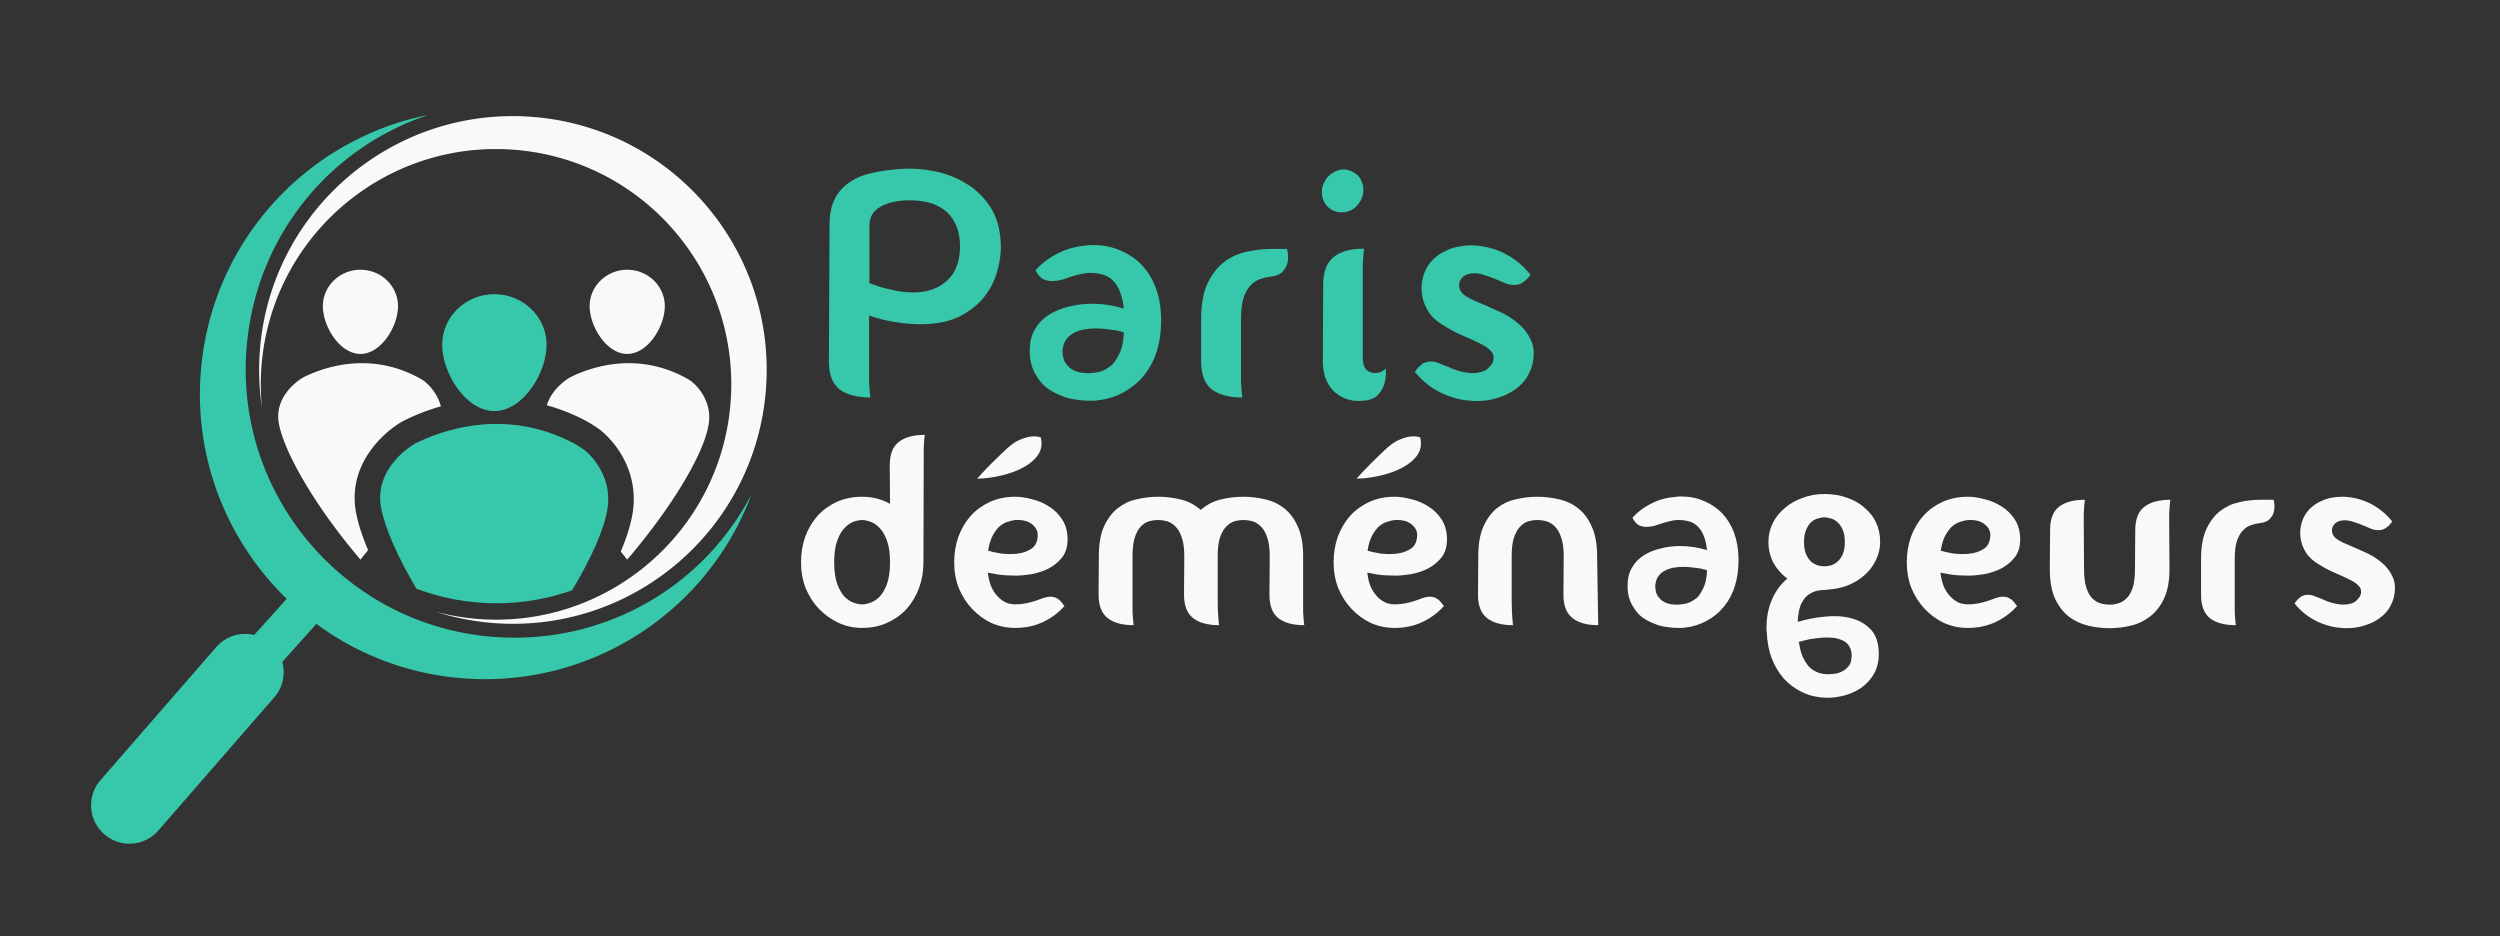
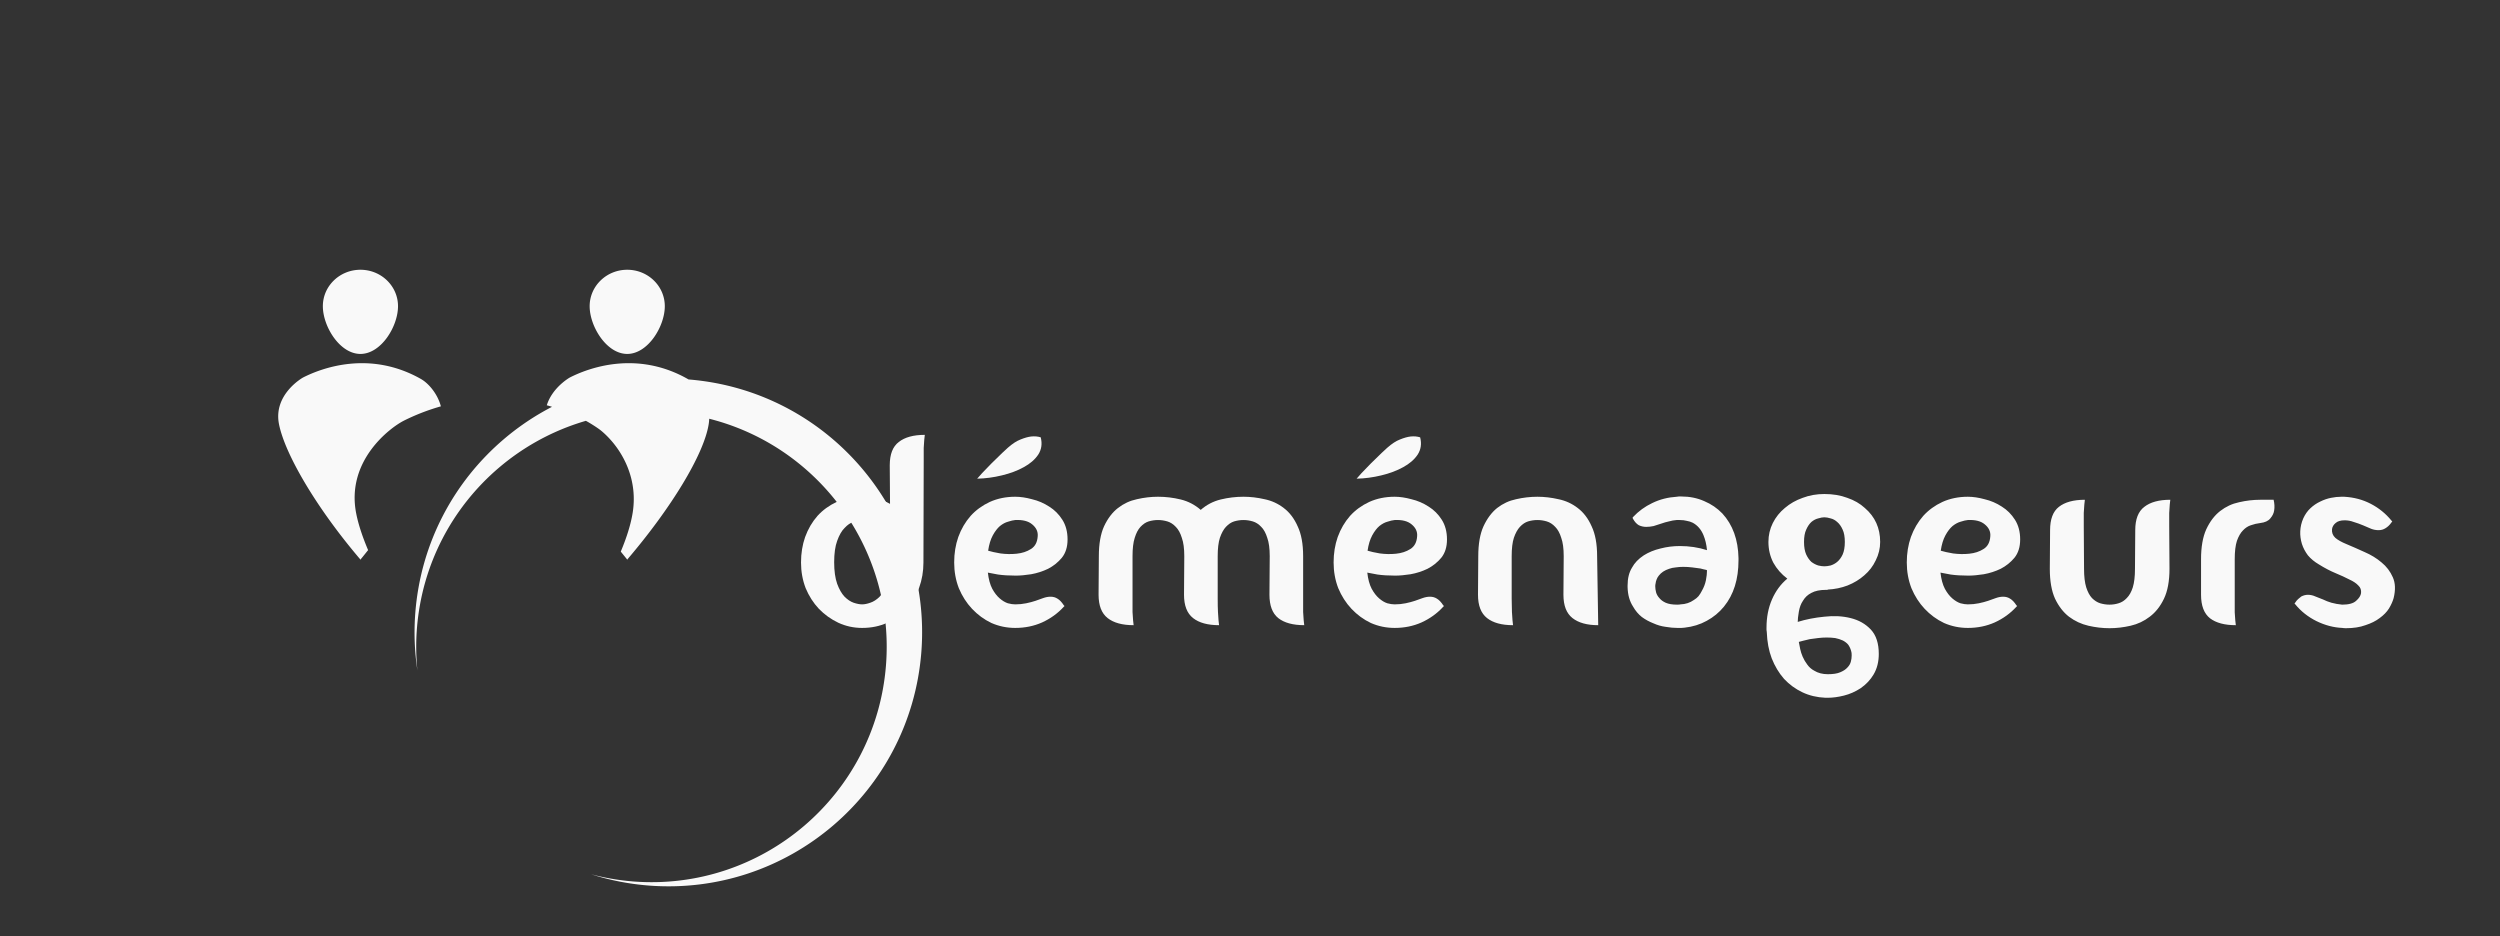
<svg xmlns="http://www.w3.org/2000/svg" xmlns:xlink="http://www.w3.org/1999/xlink" width="566" height="212">
  <rect width="100%" height="100%" fill="#333333" stroke="none" />
-   <path d="M111.524 144.173c-33.38-2.66-58.365-31.983-55.705-65.366 1.985-24.907 18.494-45.28 41.185-52.799-27.664 5.519-49.2 28.8-51.54 58.129-1.585 19.929 6.106 38.493 19.444 51.437l-7.357 8.185c-3.038-.719-6.356.186-8.551 2.704l-26.362 30.29a8.69 8.69 0 0 0 .962 12.114c3.561 3.104 8.95 2.793 12.13-.7l26.356-30.283a8.65 8.65 0 0 0 1.817-8.033l7.726-8.597a64.06 64.06 0 0 0 32.992 12.301c29.32 2.338 55.714-15.248 65.543-41.686-11.012 21.21-33.741 34.291-58.64 32.304z" fill="#37c8ab" />
-   <path d="M81.604 80.13c4.699 0 8.507-6.248 8.507-10.806s-3.808-8.25-8.507-8.25-8.51 3.695-8.51 8.25 3.812 10.806 8.51 10.806zm18.211 11.862c-.837-3.13-3.048-5.33-4.344-6.084v-.01c-11.762-6.766-22.776-2.496-26.795-.463-.136.056-6.851 3.846-5.512 10.593 1.36 6.869 8.582 19.086 18.353 30.556 0 0 .058.139.089.102.03.035.083-.102.083-.102.572-.676 1.091-1.357 1.651-2.034-1.191-2.819-2.176-5.658-2.693-8.285-2.381-12.02 7.775-19.492 10.723-20.99l-.006-.003c2.708-1.356 5.538-2.454 8.452-3.279zm42.19-11.862c4.699 0 8.507-6.248 8.507-10.806s-3.808-8.25-8.507-8.25-8.508 3.695-8.508 8.25 3.811 10.806 8.508 10.806zm13.867 5.778v-.01c-11.756-6.766-22.78-2.496-26.802-.463-.099.04-4.015 2.269-5.276 6.321a43.6 43.6 0 0 1 9.049 3.627c.454.241 2.359 1.387 3.267 2.133 4.303 3.578 8.436 10.32 7.134 18.528-.412 2.592-1.321 5.549-2.701 8.84l1.375 1.699s.058.139.089.102c.03.035.083-.102.083-.102 9.781-11.47 17.264-23.635 18.359-30.556.835-5.263-2.772-9.076-4.576-10.119zm-35.187-59.434c-31.63-2.525-59.318 21.082-61.837 52.72a57.67 57.67 0 0 0 .463 13.141 53.69 53.69 0 0 1-.101-9.55c2.336-29.326 27.994-51.211 57.325-48.869 29.32 2.335 51.187 28.007 48.858 57.333-2.34 29.326-28.004 51.206-57.324 48.872a54.22 54.22 0 0 1-9.415-1.616c4.189 1.337 8.517 2.188 12.9 2.539 31.636 2.524 59.317-21.085 61.84-52.719s-21.079-59.329-52.711-61.851z" fill="#f9f9f9" />
-   <path d="M132.419 101.965c-.448-.371-1.951-1.298-2.306-1.489-15.924-8.538-30.681-2.806-36.146-.047-.189.08-9.517 5.342-7.654 14.713.914 4.623 3.75 10.997 7.966 18.144 5.791 2.182 11.93 3.298 18.118 3.294 6.003 0 11.756-1.039 17.12-2.929 4.364-7.277 7.276-13.775 8.025-18.509.984-6.244-2.517-11.009-5.123-13.176zm-20.494-8.903c6.526 0 11.821-8.677 11.821-15.002s-5.295-11.457-11.821-11.457-11.815 5.13-11.815 11.457 5.289 15.002 11.815 15.002zm84.842-10.192q0 2.276 0 3.671.073 1.322.147 2.129.073.881.147 1.322-4.479 0-6.975-1.836-2.423-1.909-2.423-6.314l.147-31.057q0-3.524 1.248-5.874 1.248-2.349 3.451-3.744 2.203-1.468 5.139-2.056 3.01-.661 6.534-.881 3.451-.22 7.269.514 3.818.734 7.122 2.717 3.304 1.909 5.507 5.213 2.276 3.304 2.496 8.37.147 3.084-.808 6.388-.881 3.231-3.01 5.874-2.129 2.643-5.653 4.405-3.524 1.689-8.59 1.689-2.496 0-4.626-.294-2.056-.294-3.671-.661-1.909-.441-3.451-1.028zm10.132-16.667q4.699 0 7.636-2.79 3.01-2.79 2.79-8.37-.147-2.937-1.322-4.919-1.101-1.982-2.937-3.084-1.762-1.101-4.112-1.468-2.349-.367-4.772-.147-2.203.22-3.598.808-1.395.514-2.276 1.322-.808.734-1.175 1.689-.294.954-.294 1.909v12.922q1.322.587 2.937 1.028 1.395.367 3.157.734 1.836.367 3.965.367zm30.571 5.066q1.982-1.248 4.479-1.836 2.496-.661 5.213-.661 3.818 0 7.269 1.101-.22-2.276-.954-4.038-.954-2.276-2.863-3.304-.734-.367-1.615-.514-.808-.22-1.909-.22h-.808q-1.028.073-2.056.367-1.028.22-2.056.587-1.028.367-2.056.661-1.028.22-1.982.22-1.028 0-1.982-.441-.881-.514-1.542-1.689l-.147-.294.147-.22q2.203-2.349 5.139-3.744 3.01-1.468 6.534-1.689.367-.073.587-.073.294 0 .661 0 3.377 0 6.167 1.248 2.79 1.175 4.846 3.304 4.185 4.552 4.332 11.968v.587q0 7.636-3.891 12.408-1.909 2.349-4.626 3.818-2.643 1.468-5.947 1.836-.441.073-.881.073-.441 0-.954 0-1.542 0-3.231-.294-1.689-.22-3.304-.954-1.689-.661-3.084-1.689-1.395-1.101-2.349-2.79-1.395-2.129-1.468-5.213v-.441q0-2.863 1.175-4.772 1.028-1.909 3.157-3.304zm15.198 3.524q-.954-.147-2.203-.294-1.175-.147-2.423-.147-1.028 0-1.982.147-.954.073-1.762.367-1.836.587-2.79 1.836-.367.441-.587 1.028-.22.514-.294 1.175-.073.22-.073.661 0 .734.22 1.615.22.808.881 1.542.587.734 1.689 1.248 1.175.514 3.084.514.587 0 .881-.073 2.056-.073 3.598-1.175.734-.441 1.248-1.028.514-.661.881-1.395.808-1.395 1.101-2.863.294-1.468.294-2.717-.073 0-.147 0 0-.073-.073-.073-.294-.073-.661-.147-.367-.073-.881-.22zm19.265-2.496q0-4.919 1.395-8.003 1.468-3.157 3.744-4.919 2.276-1.762 5.066-2.349 2.863-.661 5.653-.661h3.598q.367 1.542.147 2.863-.147 1.101-1.028 2.129-.808 1.028-2.717 1.248-1.248.147-2.496.587-1.175.367-2.129 1.395-.954.954-1.615 2.79-.587 1.836-.587 4.919v10.646q0 2.203 0 3.598.073 1.322.147 2.129.073.881.147 1.322-4.479 0-6.902-1.836-2.423-1.909-2.423-6.314zm36.078-26.799q-1.542 2.57-4.258 2.57-1.175 0-2.203-.514-1.101-.661-1.689-1.689-.587-1.101-.587-2.349 0-1.395.661-2.496.661-1.248 1.836-1.909 1.175-.734 2.423-.734 1.101 0 2.129.587 1.175.587 1.762 1.689.587 1.101.587 2.349 0 1.322-.661 2.496zm5.727 37.885q-.367.514-1.248.881-.881.294-1.762.147-.881-.147-1.542-.881-.661-.808-.661-2.57V63.413q0-2.203 0-3.524.073-1.395.147-2.203.073-.881.147-1.395-4.552 0-6.902 1.909-2.349 1.909-2.349 6.314l-.073 17.327q0 1.836.514 3.524.587 1.689 1.689 2.937 1.175 1.248 2.863 1.909 1.689.734 3.965.514 2.349-.147 3.451-1.322 1.101-1.248 1.468-2.57.441-1.542.294-3.451zm24.404-1.982q.147-1.248-.734-2.056-.808-.881-2.423-1.615-1.542-.808-3.671-1.689-2.129-.881-4.479-2.349-1.762-1.028-2.937-2.423-1.101-1.468-1.615-3.084-.514-1.689-.441-3.377.073-1.762.808-3.451.734-1.615 1.909-2.717 1.175-1.101 2.57-1.762 1.468-.734 2.937-1.028 1.468-.294 2.717-.294h.881q3.891.22 7.122 1.909 3.231 1.689 5.507 4.479l.22.22-.22.294q-.734 1.028-1.615 1.542-.808.514-1.836.514-1.028 0-1.982-.367-.954-.441-2.056-.881-1.395-.587-2.643-.954-1.175-.441-2.423-.441-1.615 0-2.423.734-.808.661-.954 1.615-.147 1.395.881 2.349 1.028.881 3.01 1.689 2.276.954 4.846 2.129 2.57 1.101 4.552 2.79 1.982 1.615 3.01 3.965 1.028 2.276.22 5.58-.367 1.322-1.248 2.79-.881 1.395-2.496 2.57-1.542 1.175-3.818 1.909-2.203.808-5.213.808-.587 0-.954-.073-3.524-.147-6.975-1.836-3.377-1.689-5.653-4.479l-.22-.22.22-.294q.367-.587.808-.954.441-.367.808-.661.881-.441 1.762-.441 1.028 0 1.982.441.954.367 2.056.808 1.028.514 2.276.881 1.322.367 2.863.514 2.643 0 3.744-1.028 1.175-1.028 1.322-2.056z" fill="#37c8ab" />
+   <path d="M81.604 80.13c4.699 0 8.507-6.248 8.507-10.806s-3.808-8.25-8.507-8.25-8.51 3.695-8.51 8.25 3.812 10.806 8.51 10.806zm18.211 11.862c-.837-3.13-3.048-5.33-4.344-6.084v-.01c-11.762-6.766-22.776-2.496-26.795-.463-.136.056-6.851 3.846-5.512 10.593 1.36 6.869 8.582 19.086 18.353 30.556 0 0 .058.139.089.102.03.035.083-.102.083-.102.572-.676 1.091-1.357 1.651-2.034-1.191-2.819-2.176-5.658-2.693-8.285-2.381-12.02 7.775-19.492 10.723-20.99l-.006-.003c2.708-1.356 5.538-2.454 8.452-3.279zm42.19-11.862c4.699 0 8.507-6.248 8.507-10.806s-3.808-8.25-8.507-8.25-8.508 3.695-8.508 8.25 3.811 10.806 8.508 10.806zm13.867 5.778v-.01c-11.756-6.766-22.78-2.496-26.802-.463-.099.04-4.015 2.269-5.276 6.321a43.6 43.6 0 0 1 9.049 3.627c.454.241 2.359 1.387 3.267 2.133 4.303 3.578 8.436 10.32 7.134 18.528-.412 2.592-1.321 5.549-2.701 8.84l1.375 1.699s.058.139.089.102c.03.035.083-.102.083-.102 9.781-11.47 17.264-23.635 18.359-30.556.835-5.263-2.772-9.076-4.576-10.119zc-31.63-2.525-59.318 21.082-61.837 52.72a57.67 57.67 0 0 0 .463 13.141 53.69 53.69 0 0 1-.101-9.55c2.336-29.326 27.994-51.211 57.325-48.869 29.32 2.335 51.187 28.007 48.858 57.333-2.34 29.326-28.004 51.206-57.324 48.872a54.22 54.22 0 0 1-9.415-1.616c4.189 1.337 8.517 2.188 12.9 2.539 31.636 2.524 59.317-21.085 61.84-52.719s-21.079-59.329-52.711-61.851z" fill="#f9f9f9" />
  <g fill="#f9f9f9">
    <path d="M209.067 127.344q0 3.038-.992 5.766-.992 2.666-2.79 4.712-1.798 1.984-4.402 3.162-2.542 1.178-5.704 1.178-2.852 0-5.394-1.178-2.48-1.178-4.402-3.162-1.86-1.984-2.976-4.65-1.054-2.728-1.054-5.828 0-3.1.93-5.766.992-2.728 2.79-4.774 1.798-1.984 4.34-3.162 2.604-1.178 5.766-1.178 3.472 0 6.324 1.612l-.062-8.742q0-3.72 2.046-5.27 2.046-1.612 5.89-1.612-.062.372-.124 1.116-.062.682-.124 1.86 0 1.178 0 3.038zm-13.888 9.486q.806 0 1.86-.372 1.116-.372 2.108-1.364.992-1.054 1.674-2.914.682-1.922.682-4.898 0-2.976-.682-4.836-.682-1.922-1.674-2.914-.992-1.054-2.108-1.426-1.054-.372-1.86-.372-.806 0-1.922.372-1.054.372-2.046 1.426-.992.992-1.674 2.914-.682 1.86-.682 4.836 0 2.976.682 4.898.682 1.86 1.674 2.914.992.992 2.046 1.364 1.116.372 1.922.372z" />
    <use xlink:href="#B" />
    <path d="M287.467 125.918q0-2.604-.558-4.154-.496-1.612-1.364-2.48-.868-.93-1.922-1.24-1.054-.31-2.108-.31-1.054 0-2.108.31-.992.31-1.86 1.24-.806.868-1.364 2.48-.496 1.55-.496 4.154v9.61q0 1.86.062 3.038.062 1.178.124 1.86.062.744.124 1.116-3.844 0-5.89-1.612-2.046-1.612-2.046-5.27l.062-8.742q0-2.604-.558-4.154-.496-1.612-1.364-2.48-.868-.93-1.922-1.24-1.054-.31-2.108-.31-1.054 0-2.108.31-.992.31-1.86 1.24-.806.868-1.302 2.48-.496 1.55-.496 4.154v9.61q0 1.86 0 3.038.062 1.178.124 1.86.062.744.124 1.116-3.844 0-5.89-1.612-2.046-1.612-2.046-5.27l.062-8.742q0-4.154 1.178-6.758 1.24-2.666 3.162-4.154 1.922-1.488 4.278-1.984 2.418-.558 4.774-.558 2.604 0 5.146.62 2.542.62 4.526 2.356 1.984-1.736 4.526-2.356 2.542-.62 5.146-.62 2.356 0 4.774.558 2.418.496 4.34 1.984 1.984 1.488 3.162 4.154 1.24 2.604 1.24 6.758v9.61q0 1.86 0 3.038.062 1.178.124 1.86.062.744.124 1.116-3.844 0-5.89-1.612-1.984-1.612-1.984-5.27z" />
    <use xlink:href="#B" x="85.902" />
    <path d="M334.681 125.918q0-4.154 1.178-6.758 1.24-2.666 3.1-4.154 1.922-1.488 4.278-1.984 2.418-.558 4.836-.558 2.356 0 4.774.558 2.418.496 4.34 1.984 1.984 1.488 3.162 4.154 1.24 2.604 1.24 6.758l.248 15.624q-3.782 0-5.828-1.612-2.046-1.612-2.046-5.27l.062-8.742q0-2.604-.558-4.154-.496-1.612-1.364-2.48-.868-.93-1.922-1.24-1.054-.31-2.108-.31-1.054 0-2.108.31-.992.31-1.86 1.24-.806.868-1.364 2.48-.496 1.55-.496 4.154v9.61q.062 1.86.062 3.038.062 1.178.124 1.86.062.744.124 1.116-3.844 0-5.89-1.612-2.046-1.612-2.046-5.27zm37.464-.186q1.674-1.054 3.782-1.55 2.108-.558 4.402-.558 3.224 0 6.138.93-.186-1.922-.806-3.41-.806-1.922-2.418-2.79-.62-.31-1.364-.434-.682-.186-1.612-.186h-.682q-.868.062-1.736.31-.868.186-1.736.496-.868.31-1.736.558-.868.186-1.674.186-.868 0-1.674-.372-.744-.434-1.302-1.426l-.124-.248.124-.186q1.86-1.984 4.34-3.162 2.542-1.24 5.518-1.426.31-.062.496-.062.248 0 .558 0 2.852 0 5.208 1.054 2.356.992 4.092 2.79 3.534 3.844 3.658 10.106v.496q0 6.448-3.286 10.478-1.612 1.984-3.906 3.224-2.232 1.24-5.022 1.55-.372.062-.744.062-.372 0-.806 0-1.302 0-2.728-.248-1.426-.186-2.79-.806-1.426-.558-2.604-1.426-1.178-.93-1.984-2.356-1.178-1.798-1.24-4.402v-.372q0-2.418.992-4.03.868-1.612 2.666-2.79zm12.834 2.976q-.806-.124-1.86-.248-.992-.124-2.046-.124-.868 0-1.674.124-.806.062-1.488.31-1.55.496-2.356 1.55-.31.372-.496.868-.186.434-.248.992-.062.186-.062.558 0 .62.186 1.364.186.682.744 1.302.496.62 1.426 1.054.992.434 2.604.434.496 0 .744-.062 1.736-.062 3.038-.992.62-.372 1.054-.868.434-.558.744-1.178.682-1.178.93-2.418.248-1.24.248-2.294-.062 0-.124 0 0-.062-.062-.062-.248-.062-.558-.124-.31-.062-.744-.186zm22.026 12.09q2.79-.868 6.014-1.178 3.224-.372 5.952.31 2.79.682 4.588 2.604 1.798 1.922 1.798 5.518 0 2.666-1.178 4.65-1.054 1.798-2.914 3.1-1.798 1.178-3.782 1.674-1.984.496-3.658.496h-.558q-2.852-.124-5.208-1.24-2.356-1.116-4.154-3.038-1.736-1.984-2.79-4.65-.992-2.604-1.116-5.952-.062-.248-.062-.496 0-.248 0-.496 0-3.534 1.24-6.386 1.24-2.852 3.472-4.712-1.984-1.488-3.162-3.596-1.116-2.17-1.116-4.712 0-2.294.992-4.278.992-1.984 2.728-3.41 1.736-1.488 4.03-2.294 2.294-.868 4.898-.868 2.914 0 5.208.868 2.356.806 3.968 2.294 3.472 2.976 3.472 7.688 0 2.17-.992 4.154-.93 1.984-2.604 3.41-1.612 1.426-3.782 2.294-2.108.806-4.526.93v.062h-.372q-2.046 0-3.286.682-1.24.62-1.922 1.798-.682.992-.93 2.48-.248 1.488-.248 2.294zm6.014-23.684q-.558 0-1.364.248-.806.186-1.55.806-.682.62-1.178 1.736-.496 1.054-.496 2.79 0 1.736.496 2.852.496 1.054 1.178 1.674.744.558 1.55.806.806.186 1.364.186.62 0 1.426-.186.806-.248 1.488-.806.744-.62 1.24-1.674.496-1.116.496-2.852 0-1.736-.496-2.79-.496-1.116-1.24-1.736-.682-.62-1.488-.806-.806-.248-1.426-.248zm5.208 34.038q.62-.62.806-1.364.186-.682.186-1.364 0-.62-.062-.806-.186-.868-.682-1.612-.434-.558-1.24-.992-.806-.372-1.736-.558-.93-.124-1.922-.124-.992 0-1.984.124-.992.124-1.86.248-.868.186-1.55.372-.62.186-.93.248.124.744.31 1.612.186.868.558 1.736.434.992 1.054 1.798.62.868 1.55 1.364 1.302.806 3.1.806 1.798 0 2.79-.434 1.054-.434 1.612-1.054zm36.844-15.624q.744.434 1.426 1.488l.186.186-.186.186q-2.046 2.232-4.898 3.534-2.79 1.24-6.076 1.24-2.852 0-5.394-1.116-2.48-1.178-4.402-3.224-1.86-1.984-2.976-4.65-1.054-2.728-1.054-5.828 0-3.1.93-5.766.992-2.728 2.79-4.774 1.798-1.984 4.34-3.162 2.604-1.178 5.766-1.178 1.736 0 3.782.558 2.108.496 3.906 1.674 1.798 1.116 2.976 2.976 1.178 1.86 1.178 4.464 0 2.542-1.302 4.154-1.302 1.55-3.1 2.48-1.798.868-3.844 1.24-1.984.31-3.472.31-2.294 0-4.03-.248-1.674-.31-2.294-.434.248 2.232.992 3.658.744 1.364 1.674 2.17.93.806 1.86 1.116.93.248 1.674.248 1.302 0 2.48-.248 1.178-.248 2.108-.558.93-.31 1.736-.62.868-.31 1.674-.31.868 0 1.55.434zm-9.548-17.794q-.682.062-1.612.372-.93.248-1.86.992-.868.744-1.612 2.108-.744 1.364-1.054 3.472.992.31 2.79.62 1.86.248 3.658.062 1.86-.186 3.224-1.054 1.426-.868 1.55-2.914.124-1.55-1.24-2.666-1.302-1.116-3.844-.992zm45.648 11.036q0 4.154-1.24 6.758-1.24 2.604-3.224 4.092-1.922 1.488-4.34 2.046-2.418.558-4.774.558-2.356 0-4.774-.558-2.418-.558-4.402-2.046-1.922-1.488-3.162-4.092-1.178-2.604-1.178-6.758l.062-8.742q0-3.72 1.984-5.27 2.046-1.612 5.89-1.612-.062.372-.124 1.116-.062.682-.124 1.86 0 1.178 0 3.038l.062 9.61q0 2.604.496 4.216.496 1.55 1.302 2.418.868.868 1.86 1.178 1.054.31 2.108.31 1.054 0 2.046-.31 1.054-.31 1.86-1.178.868-.868 1.364-2.418.496-1.612.496-4.216l.062-8.742q0-3.72 2.046-5.27 2.046-1.612 5.89-1.612-.062.372-.124 1.116-.062.682-.124 1.86 0 1.178 0 3.038zm7.146-2.17q0-4.154 1.178-6.758 1.24-2.666 3.162-4.154 1.922-1.488 4.278-1.984 2.418-.558 4.774-.558h3.038q.31 1.302.124 2.418-.124.93-.868 1.798-.682.868-2.294 1.054-1.054.124-2.108.496-.992.31-1.798 1.178-.806.806-1.364 2.356-.496 1.55-.496 4.154v8.99q0 1.86 0 3.038.062 1.116.124 1.798.062.744.124 1.116-3.782 0-5.828-1.55-2.046-1.612-2.046-5.332zm36.223 7.688q.124-1.054-.62-1.736-.682-.744-2.046-1.364-1.302-.682-3.1-1.426-1.798-.744-3.782-1.984-1.488-.868-2.48-2.046-.93-1.24-1.364-2.604-.434-1.426-.372-2.852.062-1.488.682-2.914.62-1.364 1.612-2.294.992-.93 2.17-1.488 1.24-.62 2.48-.868 1.24-.248 2.294-.248h.744q3.286.186 6.014 1.612 2.728 1.426 4.65 3.782l.186.186-.186.248q-.62.868-1.364 1.302-.682.434-1.55.434-.868 0-1.674-.31-.806-.372-1.736-.744-1.178-.496-2.232-.806-.992-.372-2.046-.372-1.364 0-2.046.62-.682.558-.806 1.364-.124 1.178.744 1.984.868.744 2.542 1.426 1.922.806 4.092 1.798 2.17.93 3.844 2.356 1.674 1.364 2.542 3.348.868 1.922.186 4.712-.31 1.116-1.054 2.356-.744 1.178-2.108 2.17-1.302.992-3.224 1.612-1.86.682-4.402.682-.496 0-.806-.062-2.976-.124-5.89-1.55-2.852-1.426-4.774-3.782l-.186-.186.186-.248q.31-.496.682-.806.372-.31.682-.558.744-.372 1.488-.372.868 0 1.674.372.806.31 1.736.682.868.434 1.922.744 1.116.31 2.418.434 2.232 0 3.162-.868.992-.868 1.116-1.736z" />
  </g>
  <defs>
    <path id="B" d="M221.235 108.372q1.054-1.24 2.232-2.418.992-1.054 2.232-2.232 1.24-1.24 2.48-2.356 1.55-1.364 2.852-1.86 1.364-.558 2.418-.682 1.178-.124 2.17.186.558 2.17-.558 3.906-1.116 1.674-3.286 2.852-2.108 1.178-4.96 1.86-2.79.682-5.58.744zm18.166 27.156q.744.434 1.426 1.488l.186.186-.186.186q-2.046 2.232-4.898 3.534-2.79 1.24-6.076 1.24-2.852 0-5.394-1.116-2.48-1.178-4.402-3.224-1.86-1.984-2.976-4.65-1.054-2.728-1.054-5.828 0-3.1.93-5.766.992-2.728 2.79-4.774 1.798-1.984 4.34-3.162 2.604-1.178 5.766-1.178 1.736 0 3.782.558 2.108.496 3.906 1.674 1.798 1.116 2.976 2.976 1.178 1.86 1.178 4.464 0 2.542-1.302 4.154-1.302 1.55-3.1 2.48-1.798.868-3.844 1.24-1.984.31-3.472.31-2.294 0-4.03-.248-1.674-.31-2.294-.434.248 2.232.992 3.658.744 1.364 1.674 2.17.93.806 1.86 1.116.93.248 1.674.248 1.302 0 2.48-.248 1.178-.248 2.108-.558.93-.31 1.736-.62.868-.31 1.674-.31.868 0 1.55.434zm-9.548-17.794q-.682.062-1.612.372-.93.248-1.86.992-.868.744-1.612 2.108-.744 1.364-1.054 3.472.992.31 2.79.62 1.86.248 3.658.062 1.86-.186 3.224-1.054 1.426-.868 1.55-2.914.124-1.55-1.24-2.666-1.302-1.116-3.844-.992z" />
  </defs>
</svg>